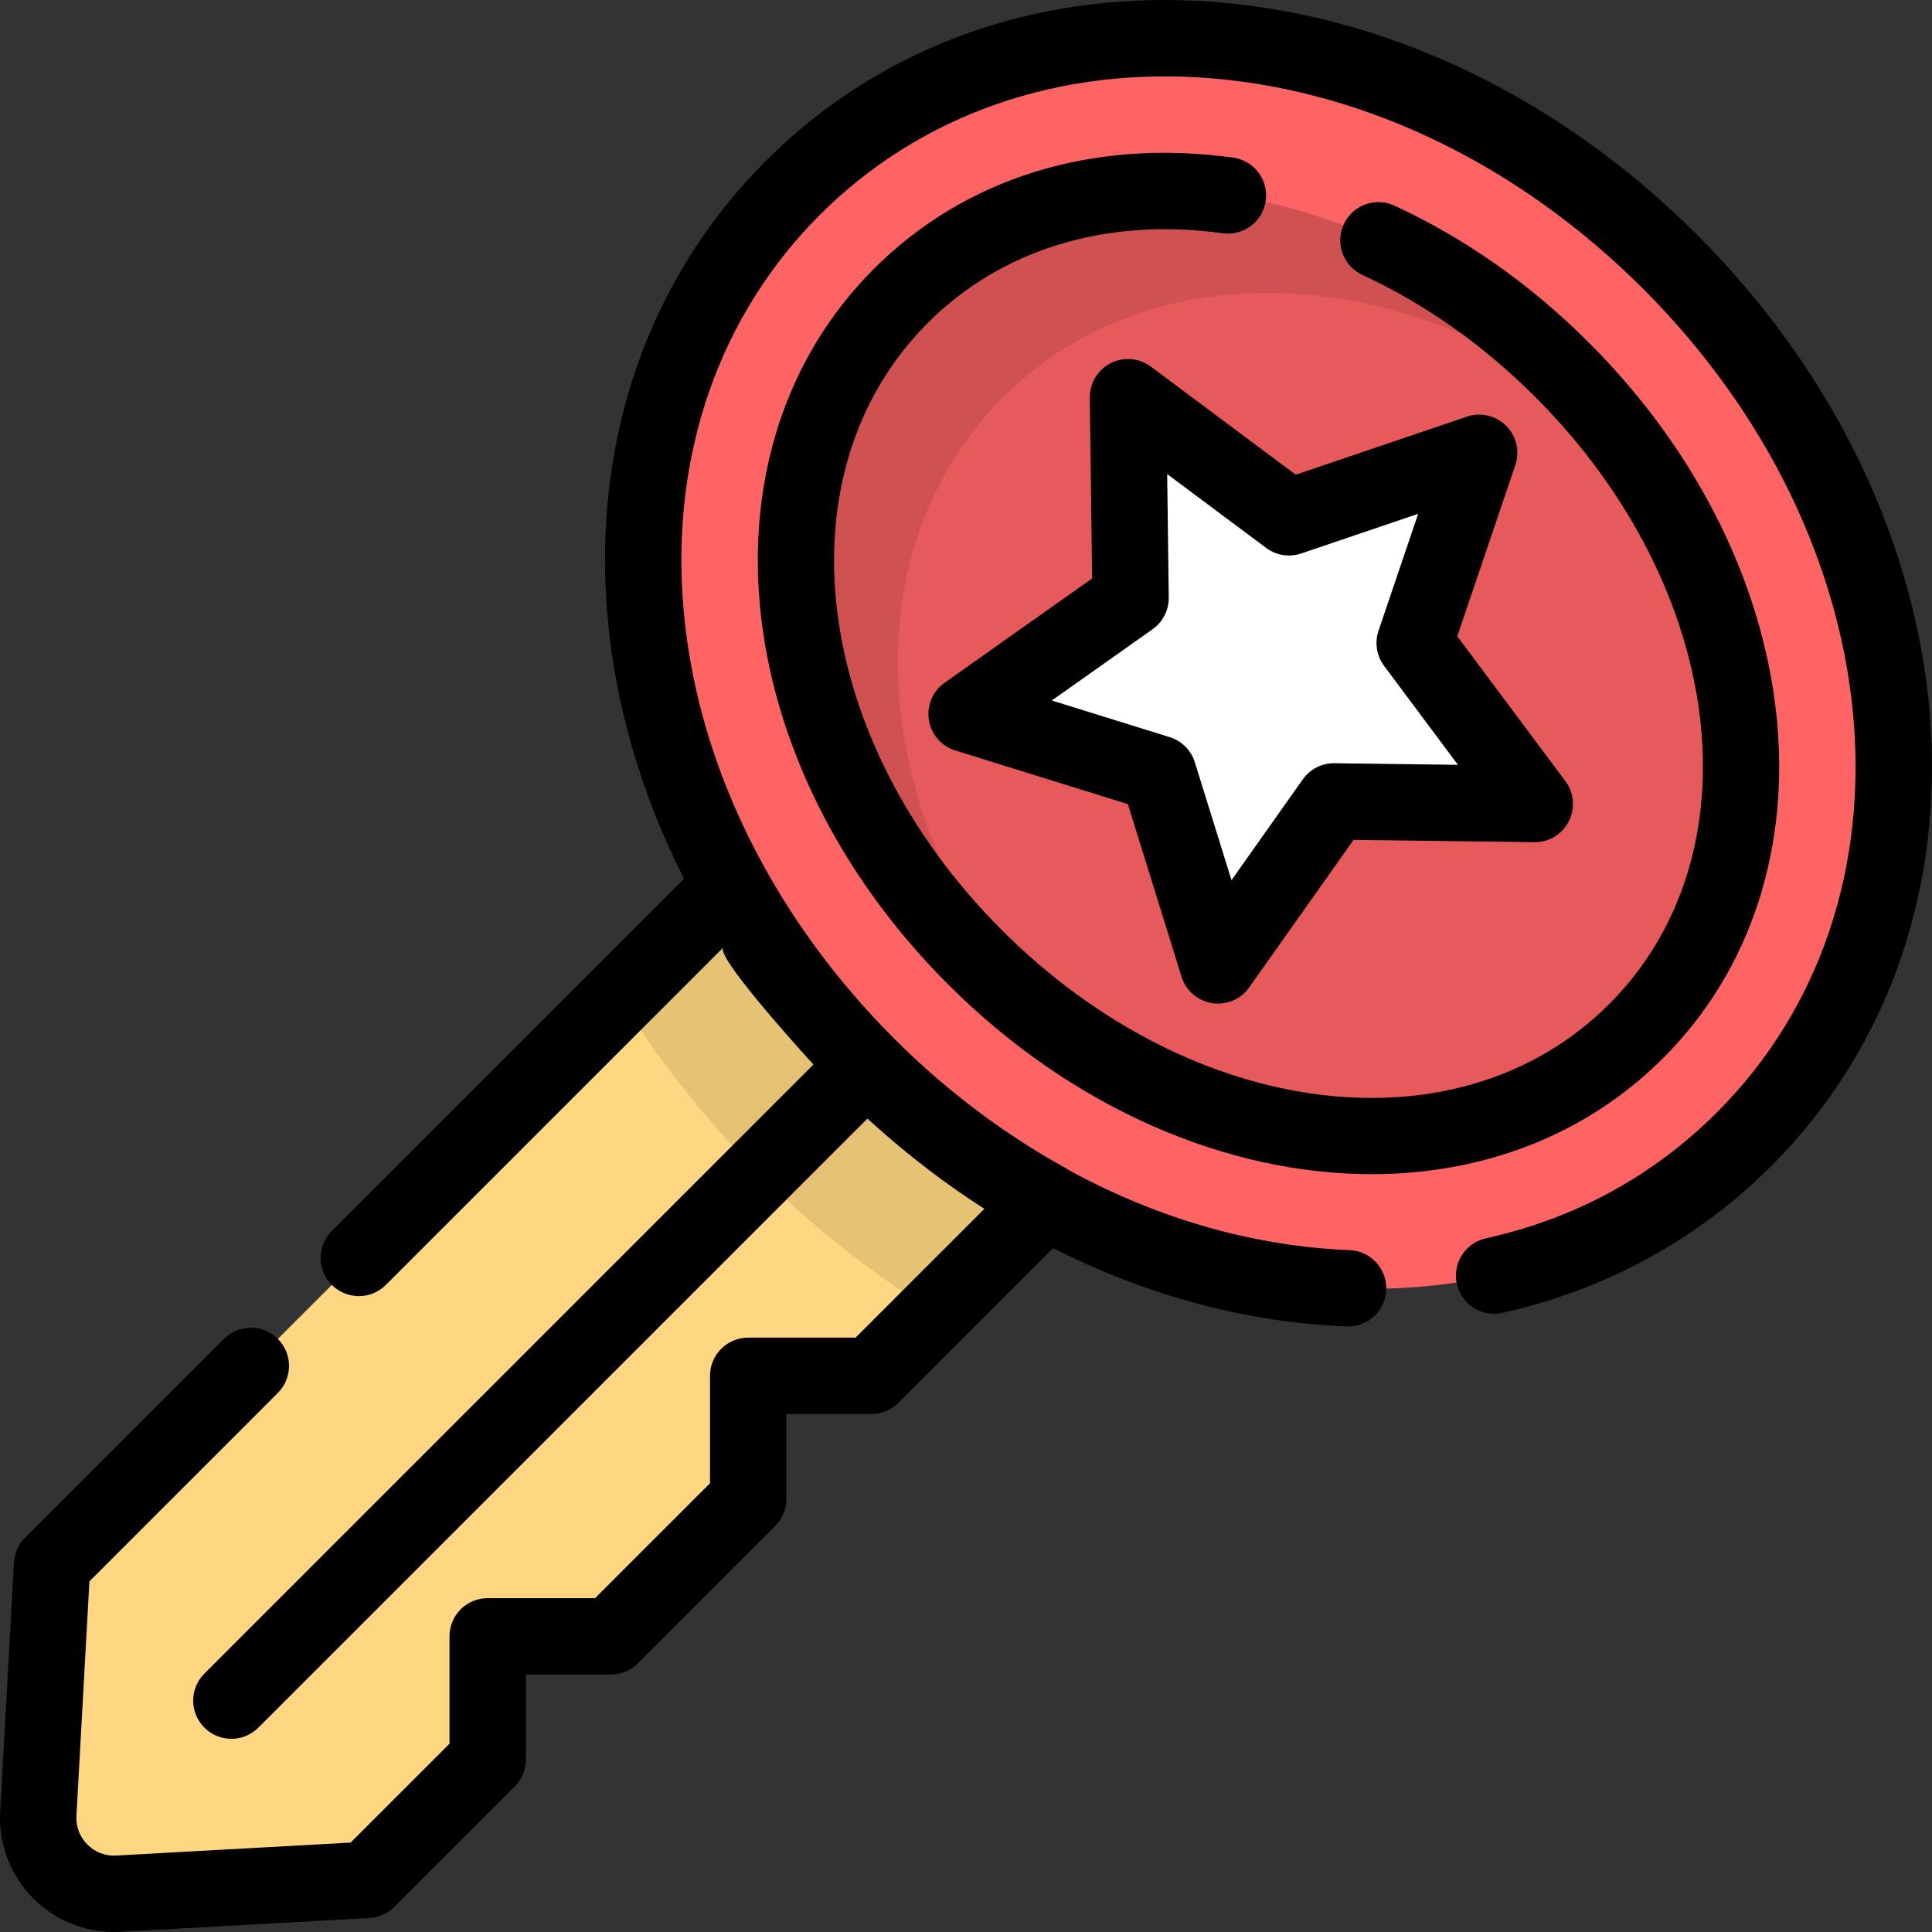
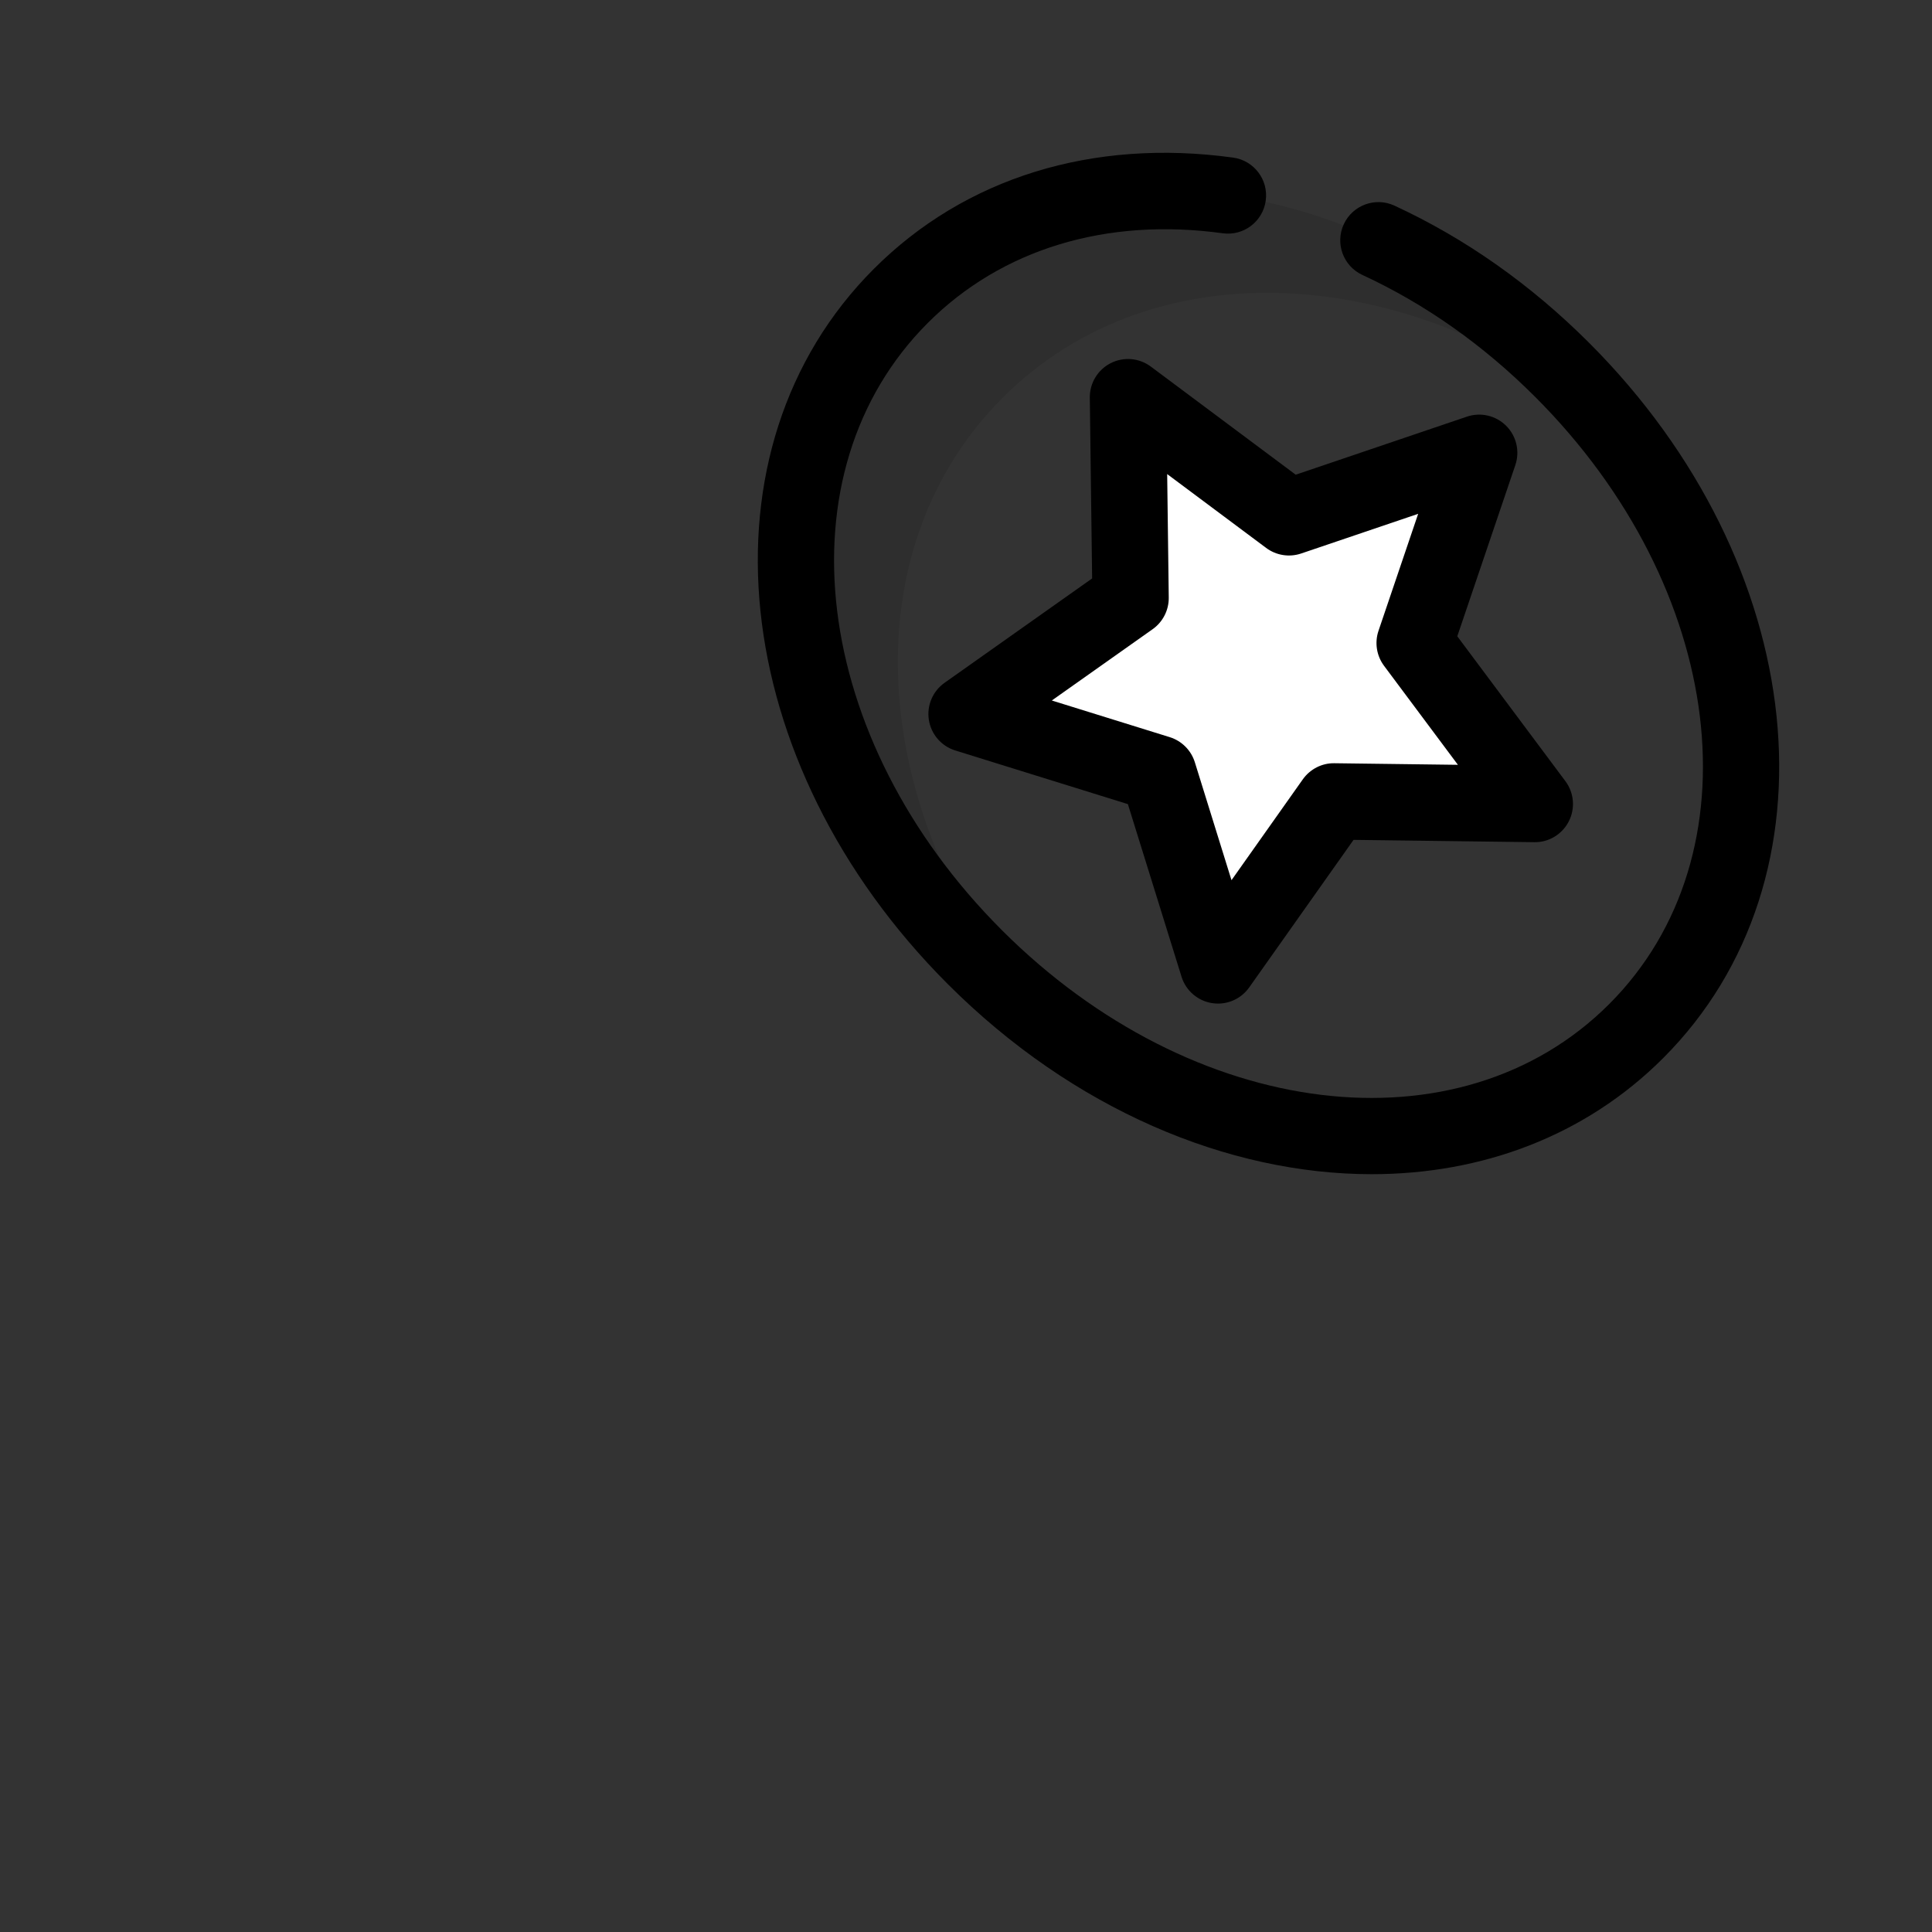
<svg xmlns="http://www.w3.org/2000/svg" height="800px" width="800px" version="1.1" id="Layer_1" viewBox="0 0 512 512" xml:space="preserve">
  <rect x="0" y="0" width="512" height="512" fill="#333333" stroke="none" />
-   <path style="fill:#FFD782;" d="M297.646,297.89l-83.538-83.538L13.812,414.65l-3.654,65.995  c-0.663,11.971,9.226,21.86,21.197,21.197l65.994-3.655l31.896-31.896v-32.649h32.649l36.391-36.391v-32.649h32.649L297.646,297.89z  " />
-   <path style="opacity:0.1;enable-background:new    ;" d="M201.105,310.894c14.301,14.301,30.011,26.666,46.64,36.898l49.901-49.901  l-83.538-83.538l-49.956,49.956C174.386,280.885,186.763,296.552,201.105,310.894z" />
-   <path style="fill:#FF6465;" d="M229.729,282.271c-70.682-70.682-79.294-172.804-19.608-232.491S371.93-1.293,442.612,69.388  s79.295,172.804,19.608,232.491S300.411,352.953,229.729,282.271z" />
-   <path style="fill:#E65A5B;" d="M258.352,253.648c-54.632-54.632-63.244-131.609-19.608-175.245s120.614-35.024,175.245,19.608  s63.244,131.609,19.608,175.245S312.983,308.28,258.352,253.648z" />
  <path style="opacity:0.1;enable-background:new    ;" d="M265.73,105.389c39.97-39.97,107.902-36.073,161.022,6.845  c-3.937-4.872-8.173-9.633-12.763-14.223C359.357,43.379,282.38,34.767,238.744,78.403s-35.024,120.614,19.608,175.245  c4.59,4.59,9.349,8.827,14.223,12.763C229.656,213.291,225.759,145.359,265.73,105.389z" />
  <polygon style="fill:#FFFFFF;" points="392.003,119.998 374.909,170.403 406.743,213.059 353.522,212.379 322.79,255.836   306.991,205.009 256.164,189.21 299.621,158.478 298.941,105.258 341.598,137.091 " />
  <path d="M326.787,41.767c-37.259-5.127-71.067,5.346-95.206,29.485c-47.648,47.649-39.035,130.913,19.608,189.556  c33.202,33.202,74.288,50.367,112.341,50.364c29.16-0.001,56.544-10.085,77.218-30.756c47.648-47.649,39.035-130.913-19.609-189.557  c-15.432-15.431-32.791-27.666-51.59-36.364c-5.076-2.348-11.087-0.136-13.434,4.936c-2.346,5.073-0.138,11.087,4.934,13.434  c16.634,7.695,32.036,18.565,45.779,32.306c50.62,50.62,59.231,121.31,19.609,160.935c-39.623,39.622-110.314,31.011-160.933-19.608  s-59.234-121.31-19.611-160.933c19.553-19.554,47.309-27.987,78.134-23.746c5.547,0.765,10.643-3.109,11.404-8.646  C336.193,47.634,332.323,42.528,326.787,41.767z" />
  <path d="M399.152,112.845c-2.726-2.723-6.76-3.666-10.406-2.429l-45.369,15.385l-38.393-28.65  c-3.087-2.303-7.212-2.655-10.647-0.907c-3.431,1.749-5.574,5.295-5.524,9.147l0.613,47.901l-39.112,27.661  c-3.145,2.224-4.755,6.041-4.152,9.846c0.602,3.805,3.313,6.937,6.991,8.081l45.747,14.22l14.219,45.745  c1.144,3.68,4.276,6.389,8.081,6.992c0.529,0.084,1.058,0.124,1.584,0.124c3.252,0,6.346-1.569,8.26-4.276l27.661-39.112  l47.901,0.613c3.831,0.078,7.397-2.093,9.146-5.525c1.749-3.431,1.397-7.56-0.907-10.646l-28.65-38.394l15.383-45.367  C402.817,119.604,401.876,115.569,399.152,112.845z M386.362,202.683l-32.718-0.418c-3.302-0.07-6.47,1.556-8.391,4.276  l-18.893,26.715l-9.712-31.246c-0.988-3.18-3.48-5.671-6.66-6.66l-31.246-9.712l26.715-18.893c2.72-1.923,4.319-5.061,4.276-8.393  l-0.418-32.718l26.224,19.569c2.669,1.992,6.145,2.545,9.302,1.473l30.988-10.508l-10.507,30.987  c-1.07,3.155-0.52,6.633,1.473,9.302L386.362,202.683z" />
-   <path d="M449.76,62.237C413.888,26.365,368.901,4.48,323.085,0.617C276.643-3.304,233.969,11.62,202.958,42.63  c-31.01,31.01-45.93,73.672-42.013,120.128c2.024,23.996,9,47.762,20.331,70.115L87.94,326.209c-3.952,3.952-3.952,10.36,0,14.311  c3.953,3.952,10.36,3.952,14.312,0c0,0,89.425-89.425,89.429-89.43c-2.131,2.187,19.188,25.796,21.892,28.824  c0.352,0.394,0.708,0.784,1.062,1.175c0.31,0.343,0.618,0.688,0.931,1.03L54.159,443.527c-3.952,3.952-3.952,10.36,0,14.311  c1.977,1.977,4.566,2.964,7.157,2.964c2.589,0,5.18-0.988,7.157-2.964l161.403-161.403c0.425,0.391,0.858,0.769,1.286,1.156  c0.297,0.269,0.595,0.537,0.893,0.803c9.168,8.21,18.808,15.555,28.818,21.958l-34.137,34.136h-28.458  c-5.59,0-10.12,4.531-10.12,10.12v28.457l-30.462,30.462h-28.457c-5.59,0-10.12,4.531-10.12,10.12v28.457L92.922,488.3  l-62.134,3.441c-2.871,0.167-5.583-0.874-7.619-2.912c-2.039-2.037-3.072-4.744-2.913-7.621l3.441-62.134l49.935-49.935  c3.952-3.952,3.952-10.36,0-14.311c-3.953-3.952-10.36-3.952-14.312,0l-52.671,52.67c-1.761,1.761-2.811,4.11-2.948,6.597  l-3.654,65.995c-0.476,8.576,2.735,16.978,8.808,23.051c5.681,5.679,13.396,8.855,21.386,8.855c0.555,0,1.109-0.015,1.666-0.046  l65.994-3.654c2.487-0.138,4.835-1.187,6.597-2.948l31.896-31.896c1.897-1.898,2.963-4.472,2.963-7.155V443.77h22.528  c2.684,0,5.257-1.066,7.157-2.964l36.391-36.391c1.897-1.897,2.963-4.472,2.963-7.155V374.73h22.529  c2.684,0,5.257-1.066,7.157-2.964l41.004-41.002c24.71,12.542,51.115,19.693,77.767,20.756c0.138,0.005,0.274,0.008,0.41,0.008  c5.404,0,9.888-4.269,10.105-9.716c0.223-5.585-4.125-10.292-9.708-10.515c-25.554-1.019-50.933-8.363-74.528-21.269  c-0.309-0.22-0.629-0.424-0.965-0.61c-24.965-13.813-46.984-33.244-64.197-55.969c-20.26-26.757-34.02-58.782-36.853-92.39  c-3.408-40.417,9.432-77.392,36.157-104.116c26.724-26.724,63.704-39.567,104.116-36.156c41.058,3.462,81.565,23.266,114.061,55.764  c66.67,66.67,75.283,162.505,19.608,218.18c-16.915,16.915-37.537,28.167-61.296,33.44c-5.457,1.21-8.899,6.616-7.687,12.072  c1.21,5.457,6.621,8.901,12.072,7.687c27.188-6.035,51.817-19.481,71.223-38.887C533.067,245.341,524.454,136.931,449.76,62.237z" />
</svg>